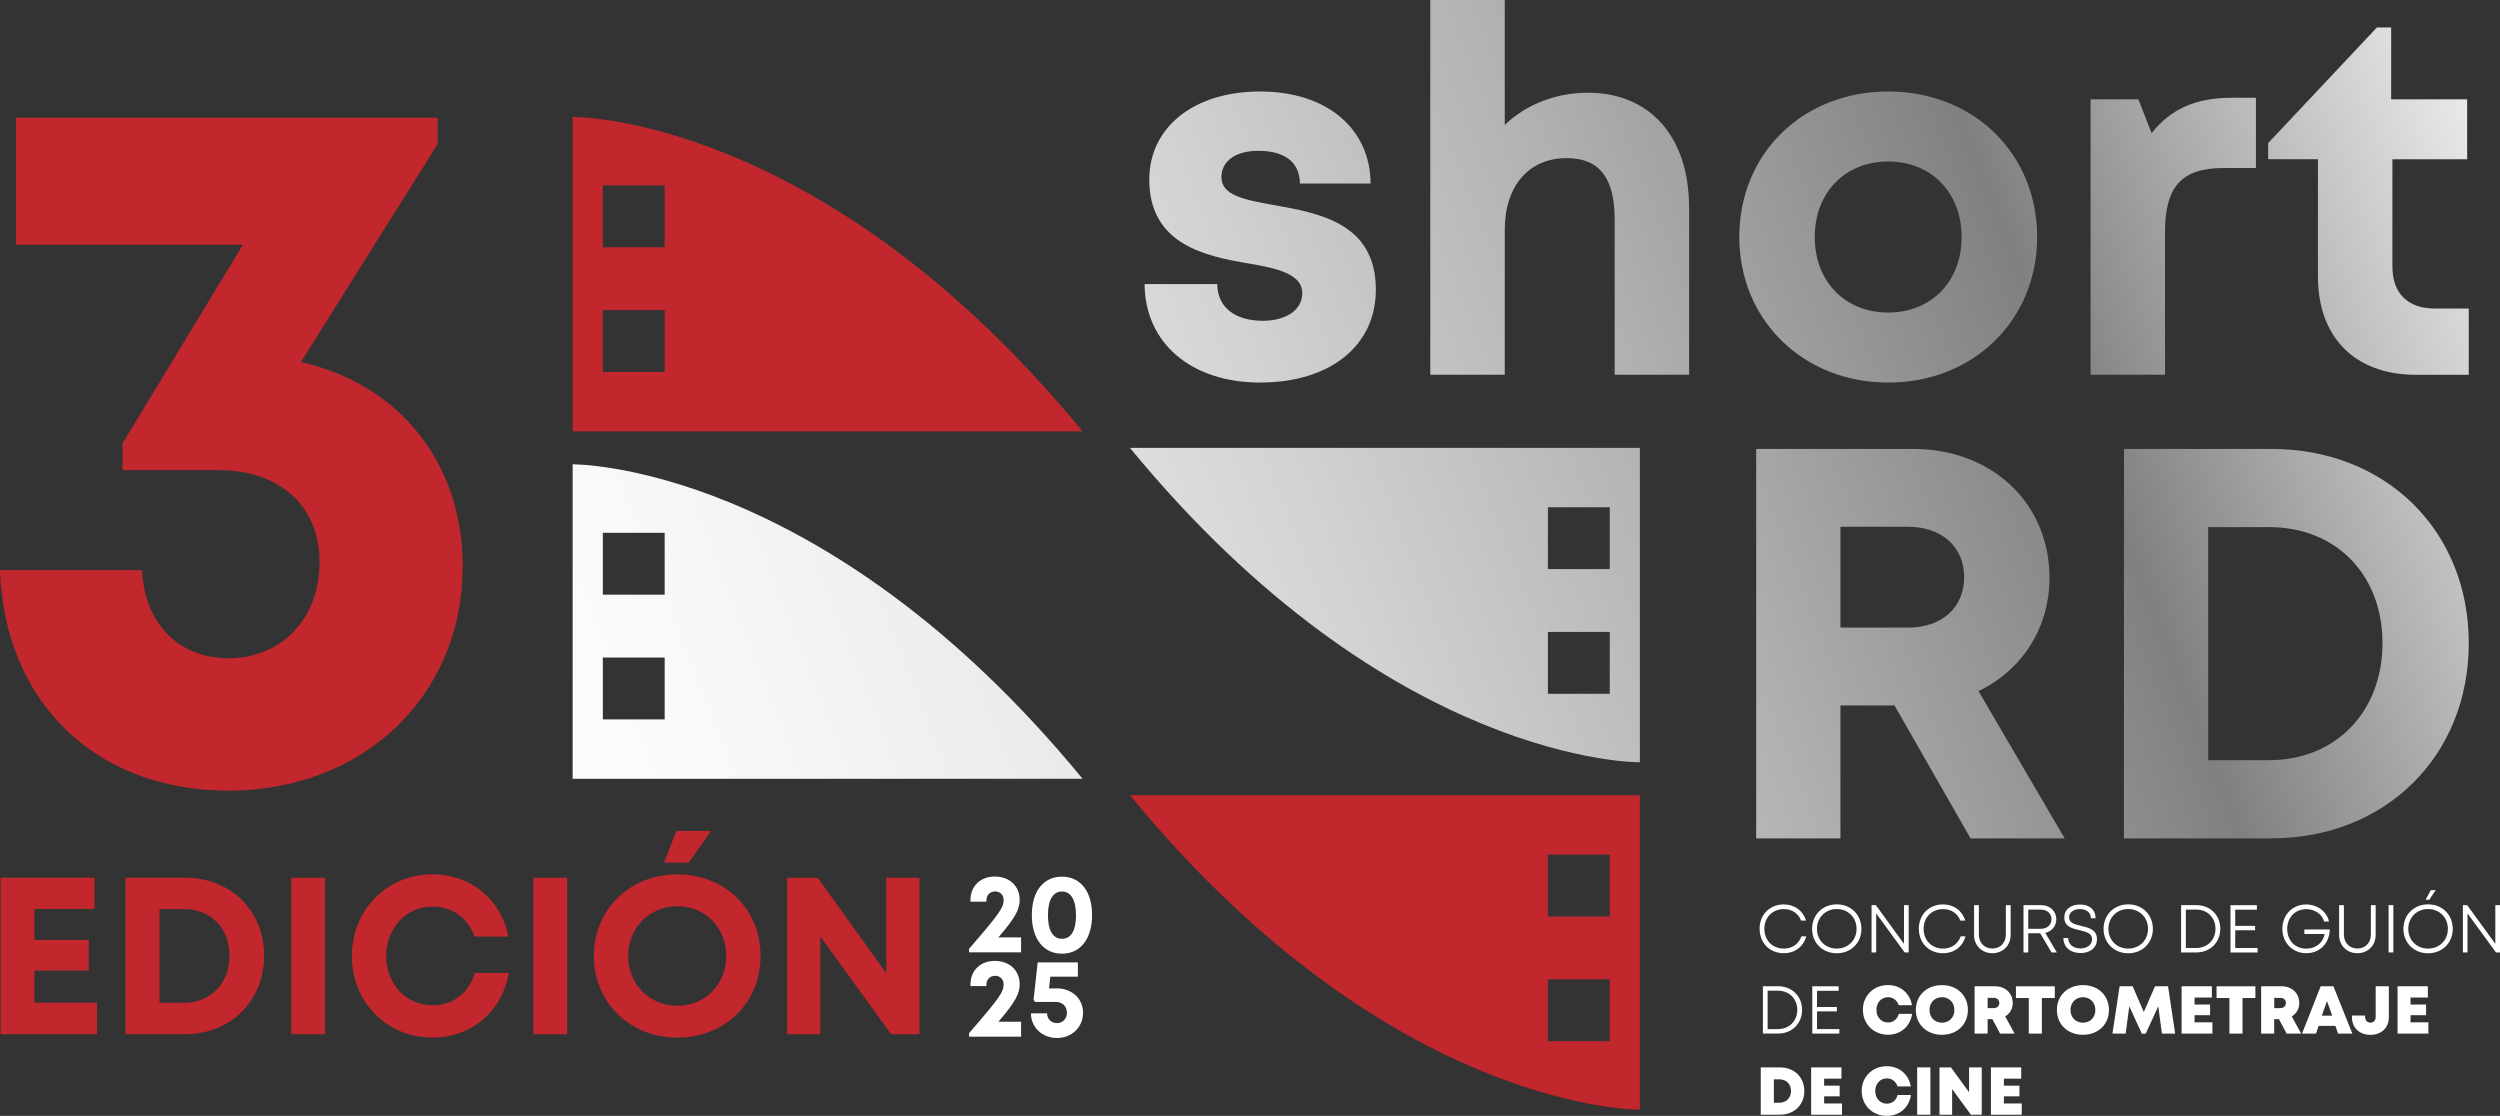
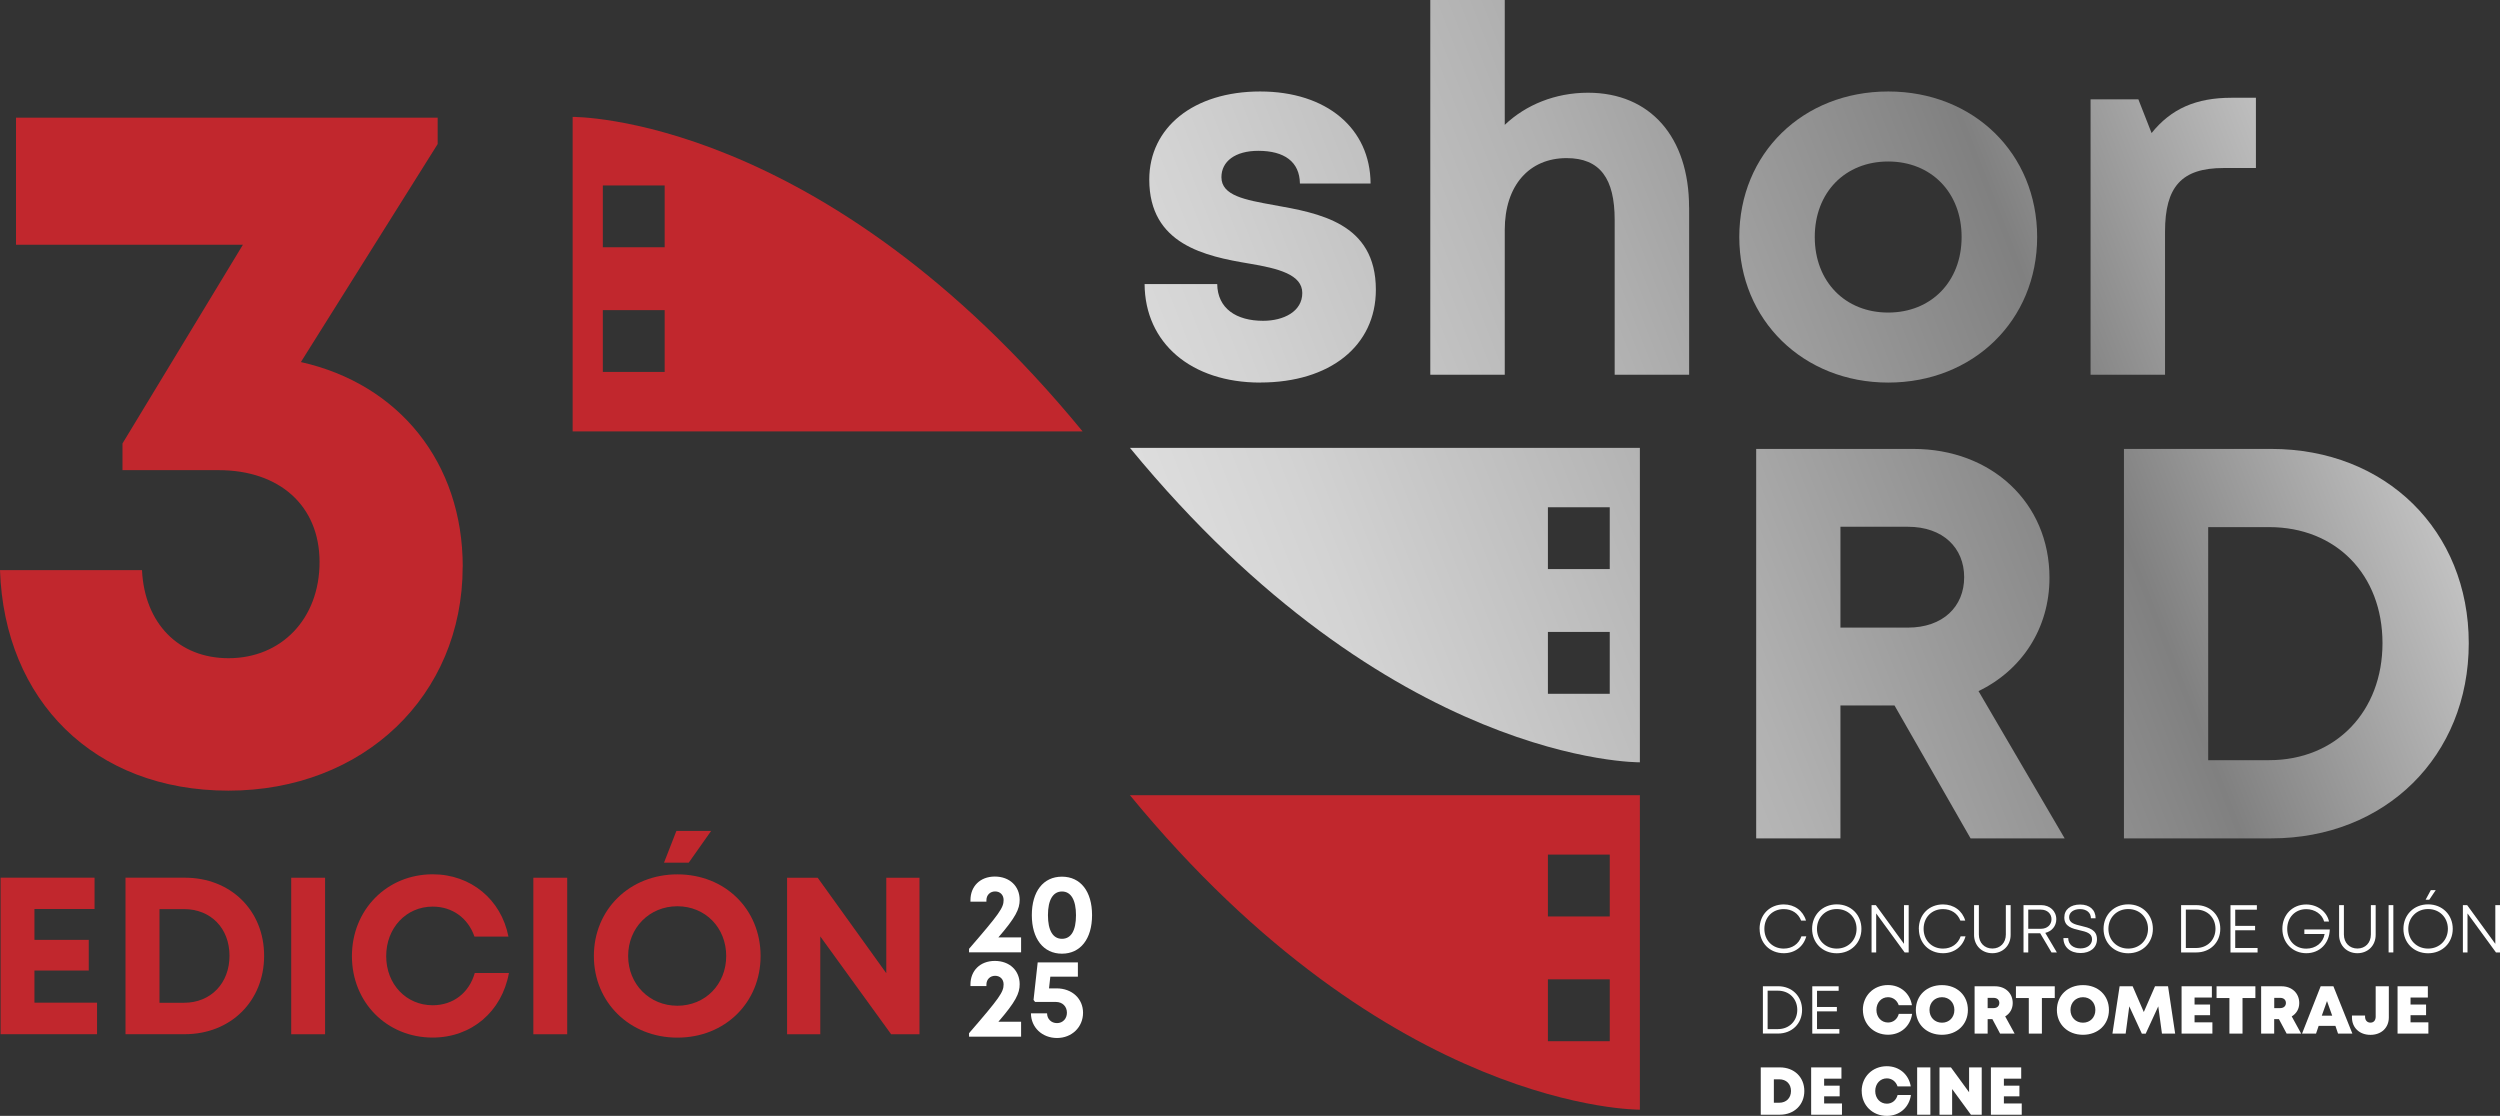
<svg xmlns="http://www.w3.org/2000/svg" xmlns:xlink="http://www.w3.org/1999/xlink" id="Capa_2" data-name="Capa 2" viewBox="0 0 421.68 188.22">
  <rect x="0" y="0" width="421.68" height="188.22" fill="#333333" stroke="none" />
  <defs>
    <style>      .cls-1 {        fill: #fff;      }      .cls-2 {        fill: url(#Degradado_sin_nombre_154);      }      .cls-3 {        fill: #c1272d;      }      .cls-4 {        fill: url(#Degradado_sin_nombre_154-6);      }      .cls-5 {        fill: url(#Degradado_sin_nombre_154-8);      }      .cls-6 {        fill: url(#Degradado_sin_nombre_154-9);      }      .cls-7 {        fill: url(#Degradado_sin_nombre_154-4);      }      .cls-8 {        fill: url(#Degradado_sin_nombre_154-7);      }      .cls-9 {        fill: url(#Degradado_sin_nombre_154-3);      }      .cls-10 {        fill: url(#Degradado_sin_nombre_154-5);      }      .cls-11 {        fill: url(#Degradado_sin_nombre_154-2);      }    </style>
    <linearGradient id="Degradado_sin_nombre_154" data-name="Degradado sin nombre 154" x1="76.82" y1="129.38" x2="424.64" y2="-6.62" gradientUnits="userSpaceOnUse">
      <stop offset="0" stop-color="#fff" />
      <stop offset=".11" stop-color="#f9f9f9" />
      <stop offset=".25" stop-color="#ebebeb" />
      <stop offset=".4" stop-color="#d3d3d3" />
      <stop offset=".56" stop-color="#b1b1b1" />
      <stop offset=".72" stop-color="#868686" />
      <stop offset=".74" stop-color="gray" />
      <stop offset="1" stop-color="#fff" />
    </linearGradient>
    <linearGradient id="Degradado_sin_nombre_154-2" data-name="Degradado sin nombre 154" x1="88.34" y1="158.85" x2="436.17" y2="22.85" xlink:href="#Degradado_sin_nombre_154" />
    <linearGradient id="Degradado_sin_nombre_154-3" data-name="Degradado sin nombre 154" x1="64.52" y1="97.92" x2="412.34" y2="-38.08" xlink:href="#Degradado_sin_nombre_154" />
    <linearGradient id="Degradado_sin_nombre_154-4" data-name="Degradado sin nombre 154" x1="68.36" y1="107.75" x2="416.18" y2="-28.25" xlink:href="#Degradado_sin_nombre_154" />
    <linearGradient id="Degradado_sin_nombre_154-5" data-name="Degradado sin nombre 154" x1="78.54" y1="133.79" x2="426.37" y2="-2.21" xlink:href="#Degradado_sin_nombre_154" />
    <linearGradient id="Degradado_sin_nombre_154-6" data-name="Degradado sin nombre 154" x1="83.91" y1="147.5" x2="431.73" y2="11.5" xlink:href="#Degradado_sin_nombre_154" />
    <linearGradient id="Degradado_sin_nombre_154-7" data-name="Degradado sin nombre 154" x1="88.45" y1="159.13" x2="436.27" y2="23.13" xlink:href="#Degradado_sin_nombre_154" />
    <linearGradient id="Degradado_sin_nombre_154-8" data-name="Degradado sin nombre 154" x1="102.3" y1="194.56" x2="450.13" y2="58.56" xlink:href="#Degradado_sin_nombre_154" />
    <linearGradient id="Degradado_sin_nombre_154-9" data-name="Degradado sin nombre 154" x1="109.19" y1="212.18" x2="457.02" y2="76.18" xlink:href="#Degradado_sin_nombre_154" />
  </defs>
  <g id="Capa_1-2" data-name="Capa 1">
    <g>
      <path class="cls-3" d="M96.59,19.72v53.04h86.01C138.64,19.24,96.59,19.72,96.59,19.72ZM112.11,62.74h-10.43v-10.43h10.43v10.43ZM112.11,41.71h-10.43v-10.43h10.43v10.43Z" />
      <path class="cls-3" d="M276.6,187.17v-53.04h-86.01c43.96,53.52,86.01,53.04,86.01,53.04ZM261.09,144.15h10.43v10.43h-10.43v-10.43ZM261.09,165.19h10.43v10.43h-10.43v-10.43Z" />
      <g>
-         <path class="cls-2" d="M96.59,78.32v53.04h86.01c-43.96-53.52-86.01-53.04-86.01-53.04ZM112.11,121.34h-10.43v-10.43h10.43v10.43ZM112.11,100.3h-10.43v-10.43h10.43v10.43Z" />
        <path class="cls-11" d="M190.59,75.54c43.96,53.52,86.01,53.04,86.01,53.04v-53.04h-86.01ZM271.52,117.02h-10.43v-10.43h10.43v10.43ZM271.52,95.99h-10.43v-10.43h10.43v10.43Z" />
        <g>
          <path class="cls-9" d="M212.58,64.53c-11.66,0-19.46-6.66-19.52-16.62h12.25c.06,4.14,3.23,6.2,7.74,6.2,3.49,0,6.61-1.58,6.61-4.69s-4.03-4.14-8.94-4.96c-7.42-1.24-16.87-3.22-16.87-14.17,0-8.79,7.48-14.86,18.7-14.86s18.58,6.24,18.63,15.53h-11.92c-.05-3.69-2.64-5.52-7.02-5.52-3.91,0-6.22,1.79-6.22,4.45,0,3.1,3.97,3.82,8.79,4.69,7.58,1.36,17.26,2.97,17.26,14.29,0,9.48-7.75,15.65-19.49,15.65h0Z" />
          <path class="cls-7" d="M284.91,34.98v28.23h-12.56v-26.13c0-6.96-2.46-10.41-8.11-10.41-6.27,0-10.43,4.57-10.43,12.12v24.42h-12.56V0h12.56v21.06c3.53-3.36,8.49-5.42,14.04-5.42,10.52,0,17.05,7.5,17.05,19.34Z" />
          <path class="cls-10" d="M293.37,39.98c0-14.1,10.72-24.55,25.12-24.55s25.12,10.47,25.12,24.55-10.8,24.55-25.12,24.55-25.12-10.54-25.12-24.55ZM330.87,39.98c0-7.53-5.14-12.74-12.39-12.74s-12.38,5.21-12.38,12.74,5.14,12.74,12.38,12.74,12.39-5.21,12.39-12.74Z" />
          <path class="cls-4" d="M380.51,16.49v11.85h-5.45c-7.08,0-9.88,3.14-9.88,10.73v24.14h-12.56V16.75h8.06l2.23,5.69c3.31-4.11,7.51-5.95,13.48-5.95h4.13Z" />
-           <path class="cls-8" d="M416.41,52.03v11.19h-8.93c-10.22,0-16.51-6.28-16.51-16.59v-19.78h-8.4v-2.71l18.35-19.51h2.4v12.13h12.82v10.1h-12.61v18.11c0,4.49,2.58,7.07,7.16,7.07h5.71Z" />
        </g>
        <g>
          <path class="cls-5" d="M319.55,118.99h-9.12v22.42h-14.21v-65.69h26.51c13.15,0,22.96,9.06,22.96,21.73,0,8.59-4.71,15.62-11.97,19.12l14.53,24.84h-15.87l-12.83-22.42ZM310.43,105.86h11.37c5.95,0,9.5-3.57,9.5-8.5s-3.55-8.51-9.5-8.51h-11.37v17.01Z" />
          <path class="cls-6" d="M416.41,108.49c0,19.05-14.06,32.92-33.31,32.92h-24.85v-65.69h24.85c19.33,0,33.31,13.79,33.31,32.77ZM401.86,108.49c0-11.56-7.83-19.58-19.12-19.58h-10.28v39.31h10.28c11.29,0,19.12-8.25,19.12-19.73Z" />
        </g>
      </g>
      <g>
        <path class="cls-1" d="M296.79,156.67c0-2.39,1.71-4.12,4.08-4.12,1.82,0,3.26,1.06,3.75,2.73h-.82c-.46-1.21-1.54-1.94-2.93-1.94-1.9,0-3.27,1.39-3.27,3.33s1.37,3.33,3.27,3.33c1.42,0,2.53-.77,2.98-2.07h.82c-.48,1.76-1.94,2.85-3.79,2.85-2.38,0-4.08-1.72-4.08-4.11Z" />
        <path class="cls-1" d="M305.65,156.67c0-2.35,1.75-4.13,4.16-4.13s4.16,1.77,4.16,4.13-1.75,4.12-4.16,4.12-4.16-1.77-4.16-4.12ZM313.15,156.67c0-1.91-1.41-3.34-3.34-3.34s-3.34,1.44-3.34,3.34,1.41,3.33,3.34,3.33,3.34-1.43,3.34-3.33Z" />
        <path class="cls-1" d="M321.94,152.67v7.98h-.68l-4.8-6.58v6.58h-.78v-7.98h.72l4.75,6.53v-6.53h.78Z" />
        <path class="cls-1" d="M323.65,156.67c0-2.39,1.71-4.12,4.08-4.12,1.82,0,3.26,1.06,3.75,2.73h-.82c-.46-1.21-1.54-1.94-2.93-1.94-1.9,0-3.27,1.39-3.27,3.33s1.37,3.33,3.27,3.33c1.42,0,2.53-.77,2.98-2.07h.82c-.48,1.76-1.94,2.85-3.79,2.85-2.38,0-4.08-1.72-4.08-4.11Z" />
        <path class="cls-1" d="M332.97,157.69v-5.02h.81v4.96c0,1.4.95,2.36,2.28,2.36s2.27-.96,2.27-2.36v-4.96h.81v5.02c0,1.8-1.31,3.09-3.08,3.09s-3.09-1.28-3.09-3.09Z" />
        <path class="cls-1" d="M344.13,157.42h-2.02v3.23h-.8v-7.98h2.99c1.46,0,2.54,1,2.54,2.39,0,1.15-.76,2.03-1.86,2.29l1.96,3.31h-.9l-1.91-3.23ZM342.11,156.66h2.15c1.05,0,1.77-.68,1.77-1.61s-.72-1.62-1.77-1.62h-2.15v3.23Z" />
        <path class="cls-1" d="M348.03,158.23h.82c0,1.08.86,1.74,2.08,1.74,1.1,0,1.94-.6,1.94-1.54,0-1.04-1-1.27-2.09-1.52-1.24-.29-2.59-.6-2.59-2.16,0-1.35,1.05-2.18,2.67-2.18s2.61.91,2.61,2.32h-.79c0-.97-.77-1.55-1.83-1.55s-1.85.53-1.85,1.38c0,.98.99,1.21,2.06,1.46,1.26.3,2.64.62,2.64,2.24,0,1.46-1.18,2.33-2.76,2.33-1.73,0-2.9-.98-2.9-2.52Z" />
        <path class="cls-1" d="M354.81,156.67c0-2.35,1.75-4.13,4.16-4.13s4.16,1.77,4.16,4.13-1.75,4.12-4.16,4.12-4.16-1.77-4.16-4.12ZM362.31,156.67c0-1.91-1.41-3.34-3.34-3.34s-3.34,1.44-3.34,3.34,1.41,3.33,3.34,3.33,3.34-1.43,3.34-3.33Z" />
        <path class="cls-1" d="M374.5,156.66c0,2.31-1.7,3.99-4.05,3.99h-2.56v-7.98h2.56c2.35,0,4.05,1.68,4.05,3.99ZM373.69,156.66c0-1.87-1.35-3.24-3.26-3.24h-1.74v6.48h1.74c1.9,0,3.26-1.37,3.26-3.24Z" />
        <path class="cls-1" d="M380.79,159.89v.77h-4.57v-7.98h4.45v.76h-3.65v2.73h3.35v.74h-3.35v2.99h3.77Z" />
        <path class="cls-1" d="M392.97,156.76c-.06,2.36-1.69,4.02-3.97,4.02s-4.03-1.74-4.03-4.11,1.7-4.11,4.01-4.11c1.9,0,3.5,1.2,3.86,2.88h-.82c-.34-1.24-1.57-2.09-3.02-2.09-1.87,0-3.21,1.39-3.21,3.33s1.31,3.33,3.21,3.33c1.61,0,2.85-.99,3.1-2.47h-3.42v-.76h4.29Z" />
        <path class="cls-1" d="M394.54,157.69v-5.02h.81v4.96c0,1.4.95,2.36,2.28,2.36s2.27-.96,2.27-2.36v-4.96h.81v5.02c0,1.8-1.31,3.09-3.08,3.09s-3.09-1.28-3.09-3.09Z" />
        <path class="cls-1" d="M402.89,152.67h.8v7.98h-.8v-7.98Z" />
        <path class="cls-1" d="M405.39,156.67c0-2.35,1.75-4.13,4.16-4.13s4.16,1.77,4.16,4.13-1.75,4.12-4.16,4.12-4.16-1.77-4.16-4.12ZM412.89,156.67c0-1.91-1.41-3.34-3.34-3.34s-3.34,1.44-3.34,3.34,1.41,3.33,3.34,3.33,3.34-1.43,3.34-3.33ZM410.01,150.14h.83l-1.09,1.62h-.62l.88-1.62Z" />
        <path class="cls-1" d="M421.68,152.67v7.98h-.68l-4.8-6.58v6.58h-.78v-7.98h.72l4.75,6.53v-6.53h.78Z" />
        <path class="cls-1" d="M303.96,170.34c0,2.31-1.7,3.99-4.05,3.99h-2.56v-7.98h2.56c2.35,0,4.05,1.68,4.05,3.99ZM303.15,170.34c0-1.87-1.35-3.24-3.26-3.24h-1.74v6.48h1.74c1.9,0,3.26-1.37,3.26-3.24Z" />
        <path class="cls-1" d="M310.25,173.57v.77h-4.57v-7.98h4.45v.76h-3.65v2.73h3.35v.74h-3.35v2.99h3.77Z" />
        <path class="cls-1" d="M314.21,170.35c0-2.4,1.81-4.2,4.24-4.2,2.09,0,3.71,1.38,4.04,3.4h-2.23c-.27-.82-.96-1.35-1.8-1.35-1.13,0-1.96.91-1.96,2.14s.83,2.13,1.96,2.13c.89,0,1.58-.58,1.81-1.46h2.25c-.3,2.1-1.93,3.52-4.06,3.52-2.43,0-4.24-1.8-4.24-4.19Z" />
        <path class="cls-1" d="M323.15,170.35c0-2.44,1.83-4.19,4.4-4.19s4.38,1.75,4.38,4.19-1.82,4.19-4.38,4.19-4.4-1.75-4.4-4.19ZM329.65,170.35c0-1.25-.88-2.15-2.09-2.15s-2.11.9-2.11,2.15.89,2.15,2.11,2.15,2.09-.9,2.09-2.15Z" />
        <path class="cls-1" d="M336.06,171.9h-.8v2.44h-2.2v-7.98h3.46c1.72,0,2.97,1.16,2.97,2.83,0,.98-.48,1.78-1.27,2.25l1.59,2.9h-2.45l-1.3-2.44ZM335.26,170.04h1c.62,0,.97-.37.97-.87s-.35-.86-.97-.86h-1v1.73Z" />
        <path class="cls-1" d="M346.58,168.34h-2.17v6h-2.21v-6h-2.17v-1.98h6.55v1.98Z" />
        <path class="cls-1" d="M346.94,170.35c0-2.44,1.83-4.19,4.4-4.19s4.38,1.75,4.38,4.19-1.82,4.19-4.38,4.19-4.4-1.75-4.4-4.19ZM353.43,170.35c0-1.25-.88-2.15-2.09-2.15s-2.11.9-2.11,2.15.89,2.15,2.11,2.15,2.09-.9,2.09-2.15Z" />
        <path class="cls-1" d="M364.66,174.34l-.62-4.6-2.12,4.61h-.65l-2.12-4.61-.61,4.6h-2.23l1.21-7.98h2.2l1.88,4.34,1.89-4.34h2.2l1.2,7.98h-2.22Z" />
        <path class="cls-1" d="M373.17,172.43v1.91h-5.2v-7.98h5.11v1.9h-2.92v1.18h2.62v1.8h-2.62v1.2h3.02Z" />
        <path class="cls-1" d="M380.42,168.34h-2.17v6h-2.21v-6h-2.17v-1.98h6.55v1.98Z" />
        <path class="cls-1" d="M384.39,171.9h-.8v2.44h-2.2v-7.98h3.46c1.72,0,2.97,1.16,2.97,2.83,0,.98-.48,1.78-1.27,2.25l1.59,2.9h-2.45l-1.3-2.44ZM383.6,170.04h1c.62,0,.97-.37.97-.87s-.35-.86-.97-.86h-1v1.73Z" />
        <path class="cls-1" d="M393.92,173.04h-2.83l-.44,1.3h-2.36l3.14-7.98h2.15l3.2,7.98h-2.42l-.44-1.3ZM392.5,168.85l-.88,2.47h1.76l-.88-2.47Z" />
        <path class="cls-1" d="M396.71,171.6v-.31h2.21v.2c0,.61.36,1,.91,1s.88-.39.88-1v-5.13h2.22v5.25c0,1.73-1.25,2.94-3.1,2.94s-3.12-1.2-3.12-2.94Z" />
        <path class="cls-1" d="M409.6,172.43v1.91h-5.2v-7.98h5.11v1.9h-2.92v1.18h2.62v1.8h-2.62v1.2h3.02Z" />
        <path class="cls-1" d="M304.34,184.02c0,2.33-1.71,4-4.12,4h-3.23v-7.98h3.23c2.42,0,4.12,1.65,4.12,3.99ZM302.09,184.02c0-1.18-.79-1.97-1.97-1.97h-.92v3.95h.92c1.18,0,1.97-.81,1.97-1.98Z" />
        <path class="cls-1" d="M310.69,186.11v1.91h-5.2v-7.98h5.11v1.9h-2.92v1.18h2.62v1.8h-2.62v1.2h3.02Z" />
        <path class="cls-1" d="M314.01,184.04c0-2.4,1.81-4.2,4.24-4.2,2.09,0,3.71,1.38,4.04,3.4h-2.23c-.27-.82-.96-1.35-1.8-1.35-1.13,0-1.96.91-1.96,2.14s.83,2.13,1.96,2.13c.89,0,1.58-.58,1.81-1.46h2.25c-.3,2.1-1.93,3.52-4.06,3.52-2.43,0-4.24-1.8-4.24-4.19Z" />
        <path class="cls-1" d="M323.37,180.04h2.23v7.98h-2.23v-7.98Z" />
        <path class="cls-1" d="M334.26,180.04v7.98h-1.82l-3.17-4.33v4.33h-2.13v-7.98h1.93l3.06,4.19v-4.19h2.13Z" />
        <path class="cls-1" d="M341.01,186.11v1.91h-5.2v-7.98h5.11v1.9h-2.92v1.18h2.62v1.8h-2.62v1.2h3.02Z" />
      </g>
      <path class="cls-3" d="M78.04,95.58c0,21.84-16.81,37.78-39.51,37.78S.73,118.12,0,96.16h23.95c.43,8.98,6.16,14.86,14.59,14.86,8.96,0,15.36-6.68,15.36-16.22s-6.8-15.5-17.04-15.5h-16.2v-4.5l20.31-33.52H2.7v-21.43h71.12v4.45l-23.07,36.77c16.56,3.71,27.3,16.97,27.3,34.5Z" />
      <g>
        <path class="cls-3" d="M16.37,169.13v5.31H.1v-26.4h15.85v5.28H5.81v5.21h9.16v5.17H5.81v5.42h10.55Z" />
        <path class="cls-3" d="M44.55,161.21c0,7.66-5.65,13.23-13.39,13.23h-9.99v-26.4h9.99c7.77,0,13.39,5.54,13.39,13.17ZM38.71,161.21c0-4.64-3.15-7.87-7.68-7.87h-4.13v15.8h4.13c4.54,0,7.68-3.31,7.68-7.93Z" />
        <path class="cls-3" d="M49.12,148.05h5.71v26.4h-5.71v-26.4Z" />
        <path class="cls-3" d="M72.99,175.01c-7.75,0-13.63-5.94-13.63-13.74s5.88-13.8,13.63-13.8c6.42,0,11.55,4.25,12.77,10.51h-5.73c-1.08-3.12-3.72-5.06-7.05-5.06-4.47,0-7.84,3.6-7.84,8.35s3.38,8.29,7.84,8.29c3.47,0,6.15-2.1,7.1-5.44h5.76c-1.19,6.53-6.32,10.89-12.86,10.89h0Z" />
        <path class="cls-3" d="M89.96,148.05h5.71v26.4h-5.71v-26.4Z" />
        <path class="cls-3" d="M100.17,161.25c0-7.84,6.03-13.77,14.09-13.77s14.03,5.91,14.03,13.77-6,13.77-14.03,13.77-14.09-5.94-14.09-13.77ZM122.49,161.25c0-4.79-3.53-8.39-8.24-8.39s-8.3,3.63-8.3,8.39,3.6,8.39,8.3,8.39,8.24-3.6,8.24-8.39ZM114.09,140.15h5.86l-3.78,5.36h-4.17l2.09-5.36Z" />
        <path class="cls-3" d="M155.09,148.05v26.4h-4.78l-11.95-16.5v16.5h-5.6v-26.4h5.16l11.57,16.1v-16.1h5.61Z" />
      </g>
      <g>
        <path class="cls-1" d="M172.23,158.1v2.53h-8.78v-.59c5.16-5.96,5.83-6.94,5.83-8.23,0-.87-.59-1.45-1.43-1.45s-1.47.6-1.47,1.49v.24h-2.69v-.27c0-2.3,1.61-3.97,4.11-3.97s4.19,1.63,4.19,3.93c0,1.54-.66,2.94-3.59,6.33h3.82Z" />
        <path class="cls-1" d="M174.04,154.36c0-4.01,1.94-6.49,5.08-6.49s5.08,2.48,5.08,6.49-1.96,6.5-5.08,6.5-5.08-2.51-5.08-6.5ZM181.49,154.37c0-2.57-.85-4-2.36-4s-2.37,1.41-2.37,3.99.83,3.99,2.37,3.99,2.36-1.4,2.36-3.97Z" />
        <path class="cls-1" d="M172.23,172.33v2.53h-8.78v-.59c5.16-5.96,5.83-6.94,5.83-8.23,0-.87-.59-1.45-1.43-1.45s-1.47.6-1.47,1.49v.24h-2.69v-.27c0-2.3,1.61-3.97,4.11-3.97s4.19,1.63,4.19,3.93c0,1.54-.66,2.94-3.59,6.33h3.82Z" />
        <path class="cls-1" d="M182.68,170.82c0,2.43-1.89,4.26-4.39,4.26s-4.38-1.77-4.4-4.16h2.72c.01.96.71,1.65,1.68,1.65s1.67-.75,1.67-1.75c0-1.07-.76-1.82-1.86-1.82h-3.51l-.26-.34.7-6.33h6.78v2.41h-4.65l-.22,1.97h1.27c2.62,0,4.47,1.74,4.47,4.12Z" />
      </g>
    </g>
  </g>
</svg>